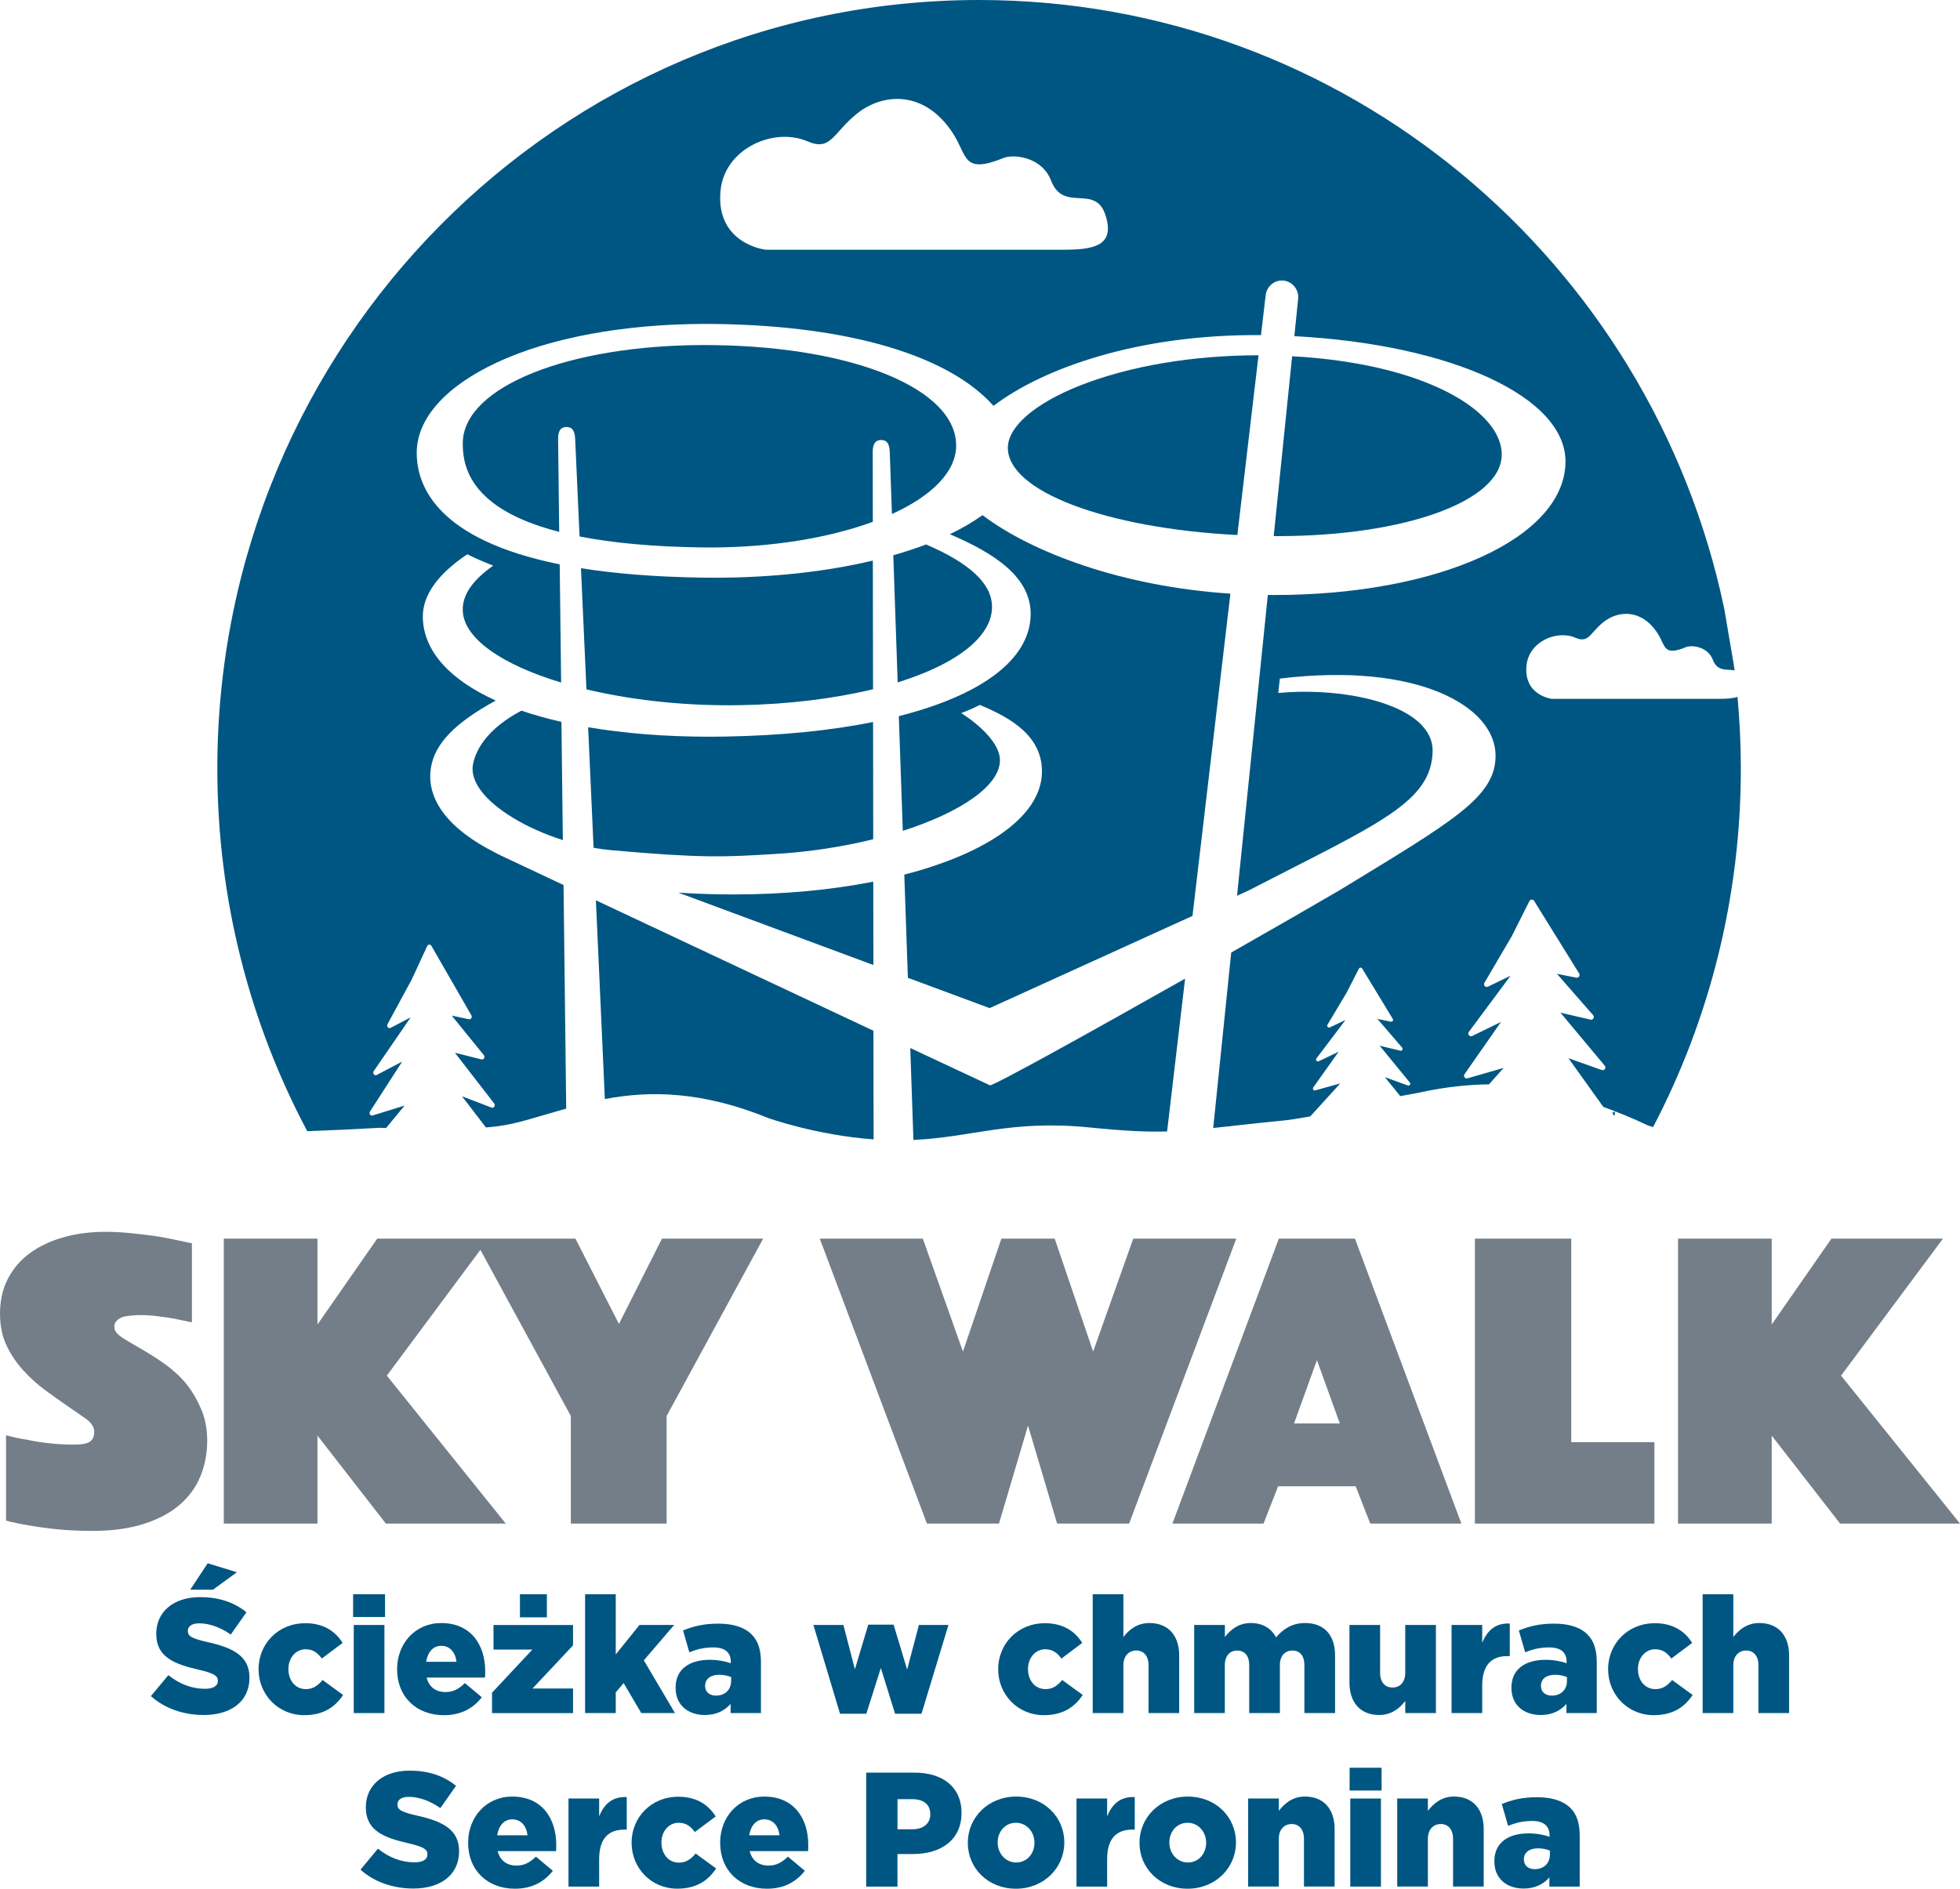
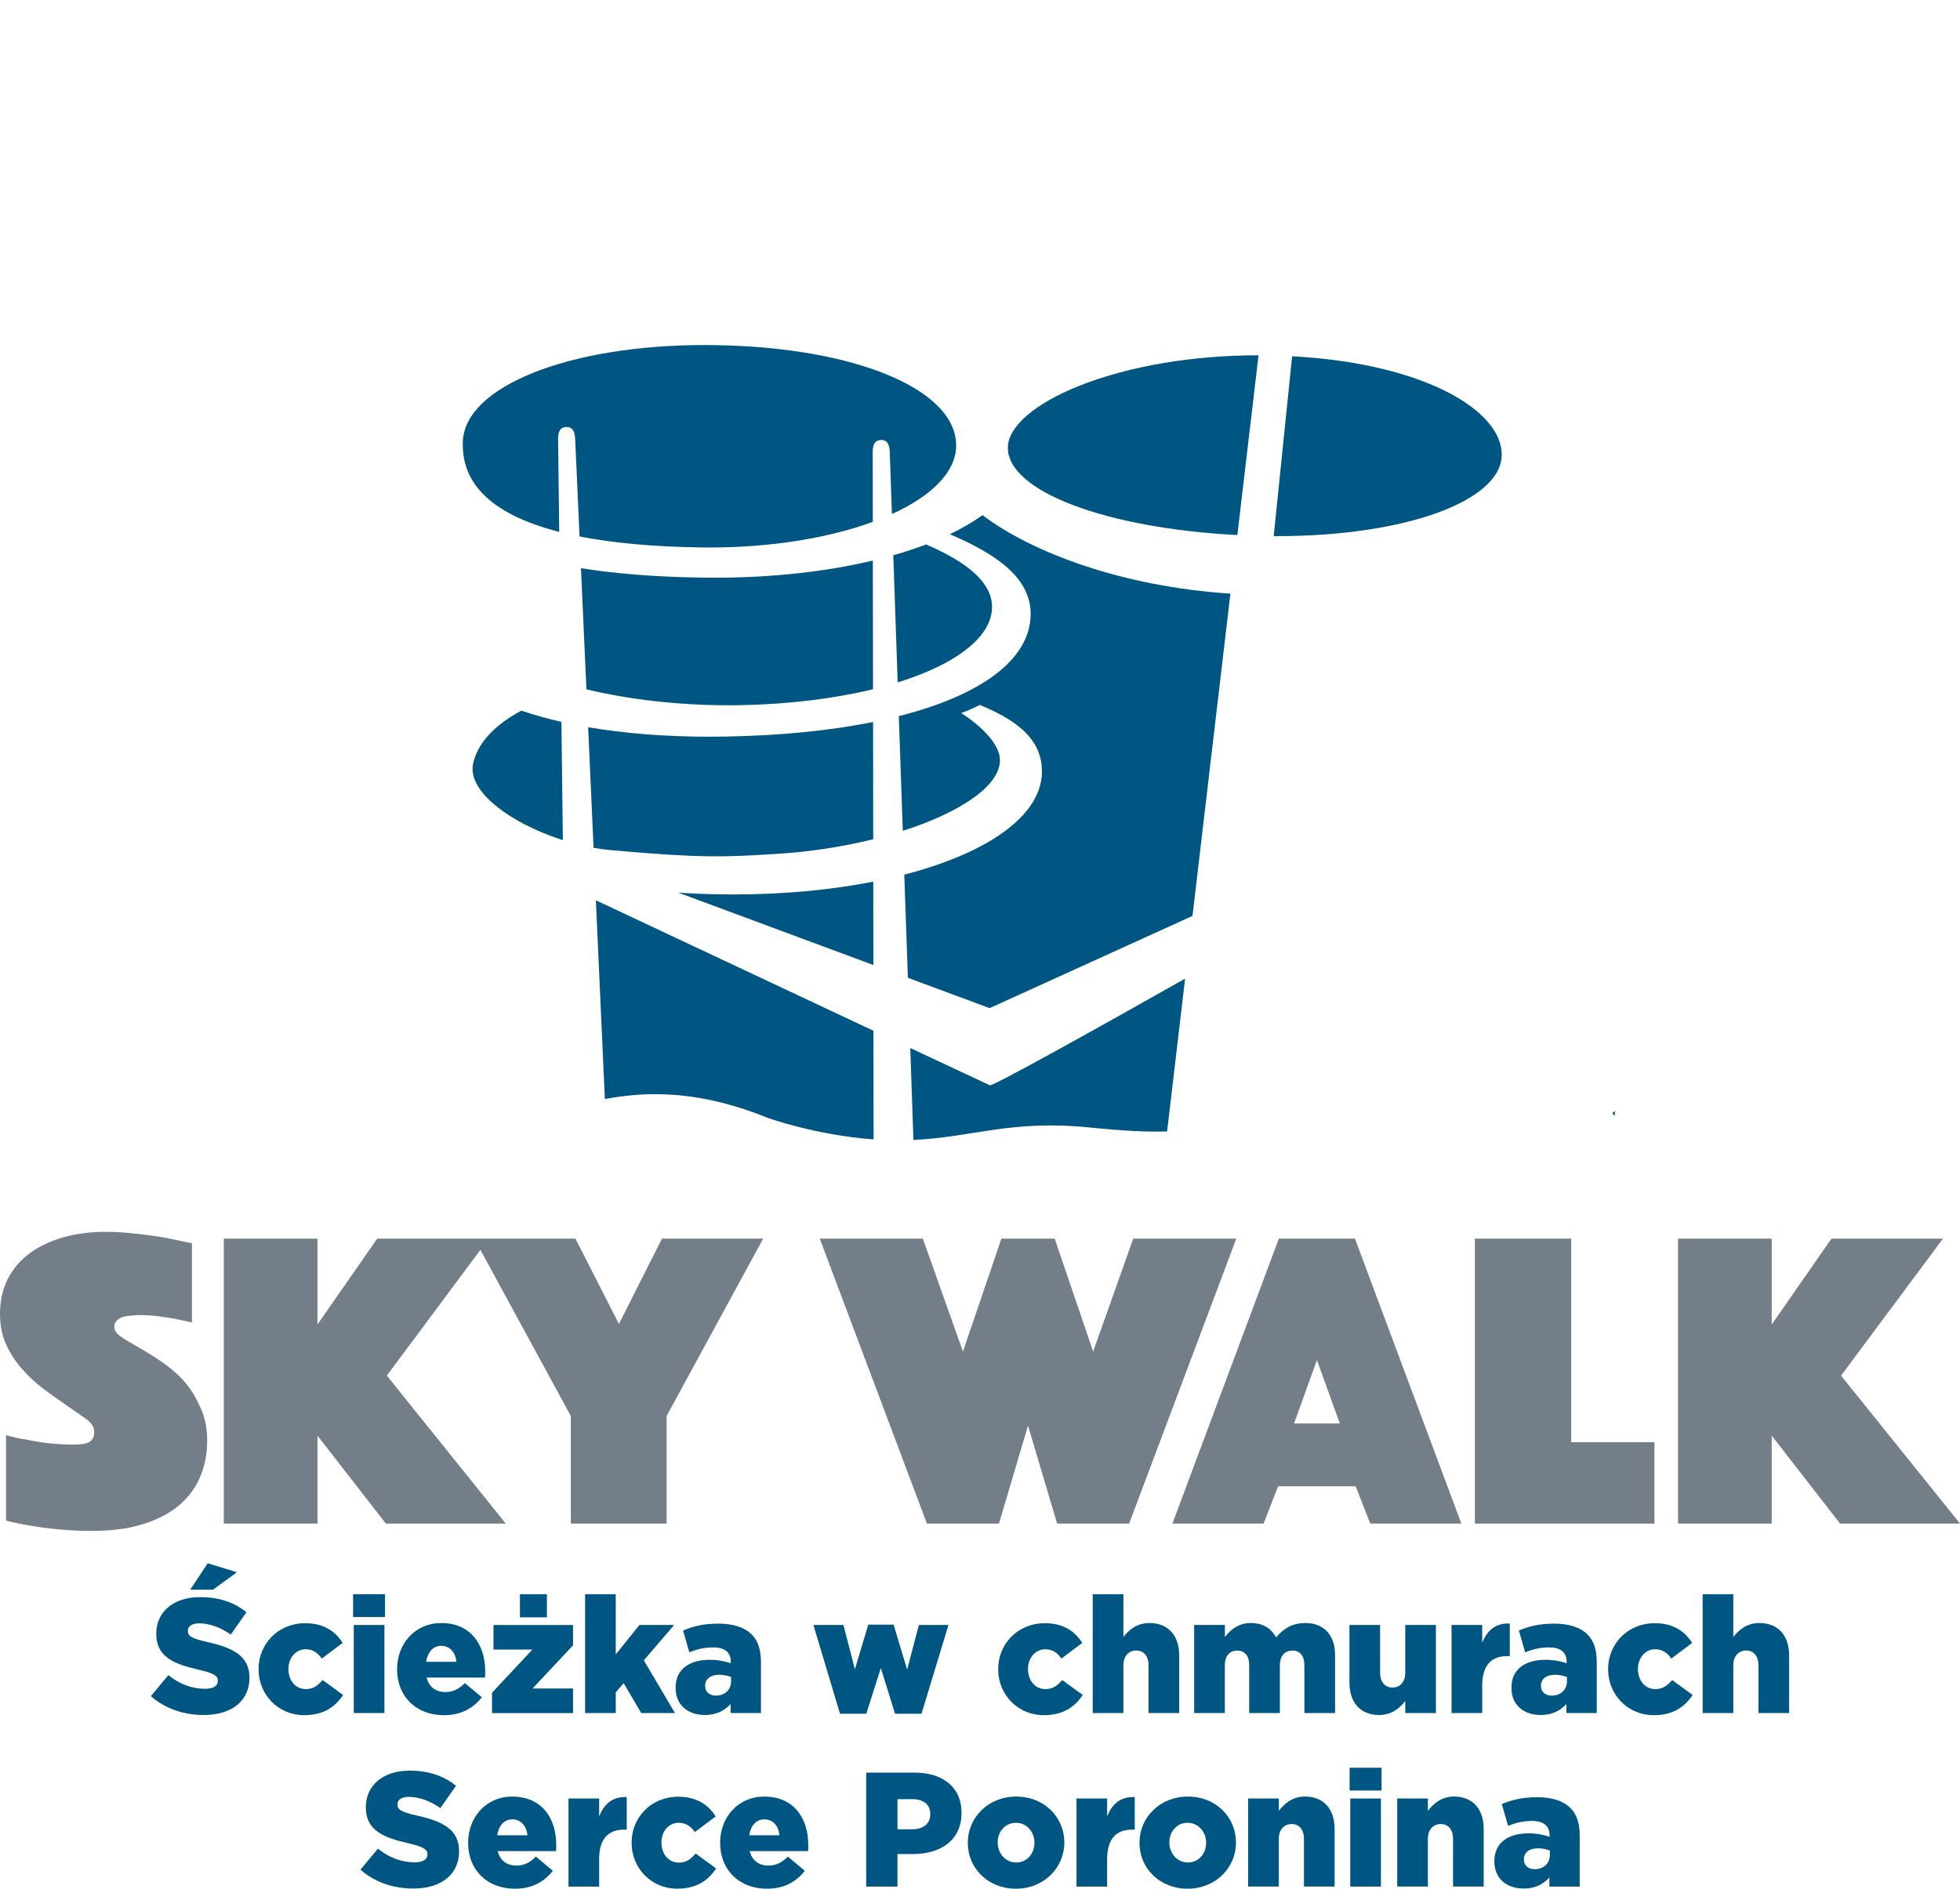
<svg xmlns="http://www.w3.org/2000/svg" width="83" height="80" viewBox="0 0 83 80" fill="none">
  <g clip-path="url(#clip0_880_4852)">
    <path d="M68.394 47.018C68.392 47.08 68.343 47.129 68.281 47.129C68.275 47.129 68.269 47.128 68.262 47.126L68.359 47.262C68.379 47.28 68.392 47.06 68.395 47.018" fill="#005682" />
    <path d="M53.295 15.049C50.511 15.049 47.828 15.504 45.74 16.327C43.839 17.078 42.695 18.059 42.68 18.951C42.65 20.807 46.848 22.38 52.398 22.662L53.295 15.049Z" fill="#005682" />
    <path d="M41.605 21.82C41.202 22.11 40.739 22.38 40.223 22.628C42.129 23.442 43.688 24.46 43.645 26.067C43.593 27.955 41.538 29.453 38.062 30.334L38.231 35.192C40.673 34.409 42.352 33.281 42.345 32.193C42.34 31.484 41.483 30.704 40.707 30.203C40.976 30.105 41.239 29.988 41.492 29.858C42.791 30.399 44.178 31.185 44.122 32.758C44.057 34.59 41.78 36.145 38.294 37.047L38.446 41.417L41.908 42.701L50.498 38.795L52.104 25.145C47.523 24.846 43.698 23.405 41.604 21.819" fill="#005682" />
    <path d="M20.039 32.324C19.957 32.682 20.059 33.063 20.343 33.458C20.947 34.297 22.323 35.103 23.835 35.584L23.775 30.576C23.169 30.438 22.603 30.28 22.079 30.101C20.656 30.859 20.178 31.711 20.039 32.323" fill="#005682" />
-     <path d="M31.35 29.869C33.406 29.831 35.333 29.59 36.97 29.193L36.962 23.744C34.997 24.212 32.704 24.47 30.252 24.47C30.076 24.47 29.9 24.469 29.721 24.466C27.701 24.436 26.013 24.293 24.602 24.067L24.834 29.199C26.604 29.622 28.687 29.873 30.861 29.873C31.024 29.873 31.187 29.872 31.35 29.869Z" fill="#005682" />
+     <path d="M31.35 29.869C33.406 29.831 35.333 29.59 36.97 29.193L36.962 23.744C34.997 24.212 32.704 24.47 30.252 24.47C30.076 24.47 29.9 24.469 29.721 24.466C27.701 24.436 26.013 24.293 24.602 24.067L24.834 29.199C26.604 29.622 28.687 29.873 30.861 29.873C31.024 29.873 31.187 29.872 31.35 29.869" fill="#005682" />
    <path d="M40.489 18.882C40.51 16.499 36.218 14.706 30.28 14.619C30.131 14.616 29.986 14.615 29.84 14.615C24.07 14.615 19.668 16.378 19.599 18.716C19.575 19.569 19.842 20.279 20.417 20.885C21.093 21.598 22.186 22.146 23.681 22.529L23.634 18.651C23.626 18.345 23.681 18.096 23.98 18.087C24.279 18.078 24.349 18.325 24.358 18.63L24.543 22.723C25.955 23 27.661 23.157 29.663 23.187C29.795 23.189 29.927 23.19 30.059 23.19C32.701 23.19 35.119 22.778 36.961 22.103L36.957 19.196C36.952 18.891 37.01 18.642 37.309 18.637C37.607 18.632 37.674 18.878 37.68 19.183L37.77 21.773C39.45 21.009 40.481 19.994 40.491 18.882" fill="#005682" />
    <path d="M42.008 25.667C41.985 24.715 41.069 23.859 39.217 23.061C38.78 23.227 38.317 23.38 37.828 23.519L38.014 28.904C39.514 28.437 40.689 27.822 41.372 27.103C41.805 26.645 42.02 26.163 42.008 25.667Z" fill="#005682" />
    <path d="M63.594 19.278C63.625 17.404 60.329 15.394 54.718 15.09L53.938 22.706C53.991 22.706 54.045 22.708 54.097 22.708C59.479 22.708 63.562 21.233 63.593 19.278" fill="#005682" />
    <path d="M38.547 44.391L38.681 48.285C41.182 48.169 42.816 47.42 46.14 47.756C47.592 47.903 48.544 47.949 49.423 47.925L50.185 41.452C46.153 43.732 42.109 45.976 41.922 45.971C41.915 45.971 40.56 45.335 38.547 44.391Z" fill="#005682" />
    <path d="M32.569 36.187L32.82 36.172C34.28 36.087 35.699 35.863 36.978 35.547L36.972 30.582C35.184 30.942 33.09 31.156 30.748 31.198C30.516 31.203 30.288 31.205 30.061 31.205C28.167 31.205 26.435 31.064 24.906 30.803L25.136 35.909C25.381 35.953 25.626 35.987 25.866 36.009C29.71 36.356 30.725 36.296 32.568 36.187" fill="#005682" />
    <path d="M25.234 38.134L25.614 46.552C27.53 46.188 29.735 46.218 32.544 47.361C32.544 47.361 34.56 48.083 36.994 48.261L36.987 43.659C33.395 41.971 28.593 39.714 25.234 38.134Z" fill="#005682" />
    <path d="M30.558 37.882C29.88 37.872 29.272 37.846 28.723 37.809L36.985 40.875L36.98 37.345C35.215 37.691 33.212 37.886 31.072 37.886C30.901 37.886 30.73 37.885 30.558 37.882" fill="#005682" />
-     <path d="M44.992 10.577H32.419C32.419 10.577 30.297 10.338 30.512 8.077C30.684 6.292 32.765 5.37 34.198 5.988C35.194 6.417 35.264 5.64 36.287 4.816C37.396 3.923 39.162 3.811 40.355 5.649C40.981 6.613 40.754 7.399 42.517 6.684C42.89 6.534 44.11 6.613 44.509 7.649C45.041 9.034 46.386 7.757 46.817 9.124C47.23 10.431 46.301 10.578 44.992 10.578M73.573 29.517C73.379 29.585 73.112 29.601 72.806 29.601H65.717C65.717 29.601 64.521 29.466 64.642 28.192C64.738 27.185 65.911 26.665 66.72 27.014C67.281 27.256 67.322 26.817 67.898 26.353C68.525 25.85 69.519 25.787 70.192 26.823C70.545 27.367 70.417 27.81 71.412 27.406C71.622 27.322 72.31 27.366 72.535 27.95C72.735 28.468 73.135 28.327 73.452 28.397C73.443 28.331 73.437 28.263 73.428 28.197L73.018 25.791C69.931 11.057 56.974 0 41.459 0C23.645 0 9.203 14.576 9.203 32.556C9.203 38.11 10.581 43.338 13.011 47.913C13.946 47.878 14.992 47.832 16.065 47.771C16.164 47.773 16.256 47.774 16.352 47.776L17.134 46.828L15.78 47.248C15.739 47.261 15.693 47.244 15.669 47.206C15.643 47.168 15.644 47.116 15.669 47.078L17.032 44.965L15.954 45.532C15.911 45.555 15.86 45.542 15.831 45.504C15.801 45.465 15.799 45.407 15.828 45.367L17.389 43.094L16.541 43.537C16.501 43.558 16.453 43.547 16.422 43.512C16.392 43.475 16.387 43.423 16.41 43.381L17.432 41.494L18.091 40.072C18.108 40.036 18.14 40.013 18.178 40.011C18.215 40.008 18.249 40.029 18.268 40.063L19.953 42.991C19.968 43.01 19.977 43.035 19.977 43.062C19.977 43.124 19.933 43.173 19.877 43.174H19.876C19.869 43.174 19.863 43.174 19.856 43.172L19.129 43.017L20.479 44.68C20.501 44.701 20.515 44.73 20.516 44.764C20.516 44.825 20.471 44.876 20.415 44.876H20.413C20.406 44.876 20.398 44.875 20.39 44.873L19.264 44.591L20.917 46.726C20.937 46.745 20.95 46.775 20.951 46.808C20.951 46.869 20.907 46.919 20.851 46.92C20.837 46.92 20.827 46.919 20.814 46.913L19.565 46.436L20.579 47.756C21.723 47.668 22.261 47.441 23.977 46.957L23.864 37.486C22.256 36.73 21.219 36.242 21.219 36.242L20.998 36.13C19.007 35.131 18.026 33.87 18.251 32.505C18.416 31.499 19.273 30.609 20.994 29.674C19.06 28.799 17.941 27.593 17.905 26.162C17.883 25.23 18.528 24.32 19.788 23.478C20.16 23.662 20.531 23.821 20.885 23.958C19.998 24.587 19.58 25.205 19.596 25.852C19.624 27.046 21.275 28.159 23.762 28.91L23.702 23.904C18.566 22.866 17.647 20.637 17.647 19.178C17.647 17.719 18.888 16.354 21.053 15.348C23.314 14.298 26.453 13.72 29.895 13.72C30.054 13.72 30.215 13.721 30.377 13.724C35.987 13.808 40.18 15.063 42.072 17.191C44.181 15.585 48.231 14.15 53.399 14.194L53.597 12.508C53.64 12.121 53.983 11.841 54.362 11.886C54.741 11.93 55.014 12.279 54.972 12.666L54.811 14.239C61.468 14.59 66.338 16.819 66.294 19.584C66.243 22.788 60.936 25.203 53.95 25.203C53.864 25.203 53.775 25.2 53.689 25.2L52.384 37.941L52.877 37.717C58.259 34.933 60.628 34.017 60.667 31.82C60.701 29.906 57.088 29.077 54.13 29.353L54.198 28.743C60.044 28.032 63.348 29.922 63.333 32.025C63.32 33.768 61.542 34.769 56.733 37.704C55.578 38.38 53.924 39.33 52.138 40.347L51.376 47.779C52.129 47.699 53.017 47.593 54.223 47.474C54.513 47.454 54.974 47.381 55.487 47.285L56.755 45.891L55.697 46.185C55.665 46.194 55.631 46.181 55.611 46.154C55.592 46.127 55.592 46.09 55.611 46.062L56.687 44.549L55.844 44.951C55.81 44.967 55.771 44.958 55.748 44.929C55.725 44.901 55.724 44.86 55.748 44.83L56.978 43.203L56.316 43.517C56.284 43.533 56.246 43.525 56.223 43.498C56.201 43.472 56.197 43.434 56.214 43.403L57.023 42.05L57.546 41.029C57.56 41.003 57.584 40.987 57.614 40.986C57.643 40.984 57.669 41 57.684 41.024L58.973 43.146C58.985 43.16 58.992 43.178 58.992 43.197C58.992 43.242 58.956 43.277 58.912 43.277H58.911C58.906 43.277 58.901 43.277 58.895 43.275L58.33 43.158L59.369 44.366C59.385 44.381 59.397 44.403 59.397 44.426C59.397 44.471 59.361 44.507 59.317 44.507H59.316C59.31 44.507 59.304 44.506 59.298 44.504L58.425 44.293L59.695 45.844C59.711 45.858 59.721 45.879 59.721 45.902C59.721 45.947 59.686 45.982 59.641 45.982C59.63 45.982 59.623 45.981 59.613 45.977L58.645 45.625L59.297 46.428C59.543 46.38 59.8 46.334 60.119 46.277C61.224 46.03 62.215 45.94 63.053 45.93L63.675 45.234L62.144 45.674C62.097 45.688 62.047 45.67 62.019 45.63C61.99 45.59 61.991 45.536 62.019 45.497L63.562 43.287L62.344 43.881C62.296 43.905 62.239 43.892 62.204 43.851C62.171 43.809 62.169 43.75 62.201 43.707L63.967 41.33L63.009 41.792C62.963 41.815 62.909 41.804 62.875 41.766C62.841 41.728 62.834 41.673 62.861 41.629L64.019 39.655L64.765 38.167C64.784 38.13 64.82 38.106 64.863 38.104C64.905 38.101 64.943 38.123 64.965 38.158L66.864 41.221C66.88 41.241 66.891 41.268 66.892 41.296C66.892 41.359 66.842 41.412 66.778 41.413H66.776C66.769 41.413 66.761 41.413 66.754 41.411L65.932 41.248L67.454 42.988C67.478 43.01 67.495 43.04 67.495 43.075C67.495 43.139 67.445 43.192 67.381 43.192H67.38C67.371 43.192 67.362 43.191 67.353 43.188L66.081 42.894L67.946 45.127C67.969 45.148 67.984 45.177 67.984 45.212C67.984 45.276 67.934 45.328 67.87 45.329C67.854 45.329 67.843 45.327 67.83 45.322L66.42 44.823L67.894 46.883C68.509 47.106 69.126 47.358 69.778 47.667C69.852 47.691 69.927 47.715 70.002 47.741C72.376 43.207 73.719 38.038 73.719 32.553C73.719 31.528 73.669 30.515 73.578 29.514" fill="#005682" />
    <path d="M7.873 58.596C7.611 58.27 7.227 57.958 7.037 57.817C6.711 57.576 6.306 57.328 6.026 57.163C5.668 56.95 5.344 56.774 5.154 56.643C4.807 56.402 4.843 56.25 4.843 56.155C4.843 56.046 4.923 55.947 5.003 55.886C5.083 55.825 5.177 55.784 5.285 55.76C5.392 55.736 5.705 55.709 5.786 55.706C6.045 55.694 6.377 55.718 6.511 55.73C6.645 55.742 7.067 55.807 7.174 55.819C7.308 55.831 8.02 55.996 8.127 56.008V52.662C7.779 52.592 7.02 52.422 6.726 52.379C6.164 52.296 5.739 52.252 5.417 52.221C5.095 52.191 4.772 52.176 4.45 52.176C3.833 52.176 3.252 52.252 2.708 52.402C2.165 52.553 1.691 52.773 1.288 53.063C0.885 53.352 0.57 53.715 0.342 54.148C0.114 54.583 0 55.084 0 55.651C0 56.158 0.093 56.607 0.282 56.999C0.47 57.392 0.709 57.744 0.998 58.057C1.285 58.372 1.594 58.648 1.924 58.891C2.252 59.132 2.561 59.352 2.85 59.55C3.139 59.75 3.434 59.95 3.636 60.094C3.905 60.285 3.99 60.487 3.99 60.644C3.99 61.055 3.752 61.189 3.136 61.189C2.786 61.189 2.441 61.171 2.098 61.134C1.756 61.097 1.451 61.05 1.182 60.989C0.86 60.942 0.551 60.875 0.256 60.791V64.409C0.578 64.494 0.934 64.566 1.323 64.627C1.659 64.687 2.044 64.738 2.481 64.78C2.918 64.822 3.391 64.844 3.902 64.844C4.748 64.844 5.479 64.745 6.096 64.545C6.713 64.347 7.22 64.075 7.616 63.731C8.012 63.387 8.304 62.983 8.492 62.518C8.68 62.054 8.774 61.557 8.774 61.025C8.774 60.493 8.683 60.06 8.502 59.65C8.321 59.24 8.136 58.923 7.874 58.597" fill="#737E88" />
    <path d="M77.963 58.267L82.279 52.465H77.556L75.027 56.101V52.465H71.059V64.535H75.027V60.808L77.923 64.535H83.001L77.963 58.267Z" fill="#737E88" />
    <path d="M26.21 56.078L24.368 52.465H20.697H20.084H15.974L13.444 56.101V52.465H9.477V64.535H13.444V60.808L16.341 64.535H21.418L16.381 58.267L20.343 52.939L24.173 59.978V64.535H28.229V59.978L32.317 52.465H28.032L26.21 56.078Z" fill="#737E88" />
    <path d="M47.989 52.465L46.291 57.248L44.663 52.465H42.406L40.778 57.248L39.079 52.465H34.715L39.253 64.535H42.303L43.534 60.384L44.766 64.535H47.815L52.353 52.465H47.989Z" fill="#737E88" />
    <path d="M54.799 60.293L55.768 57.61L56.737 60.293H54.8H54.799ZM54.155 52.465L49.648 64.535H53.507L54.124 62.953H57.409L58.026 64.535H61.885L57.378 52.465H54.154H54.155Z" fill="#737E88" />
    <path d="M66.537 52.465H62.457V64.535H70.06V61.086H66.537V52.465Z" fill="#737E88" />
    <path d="M8.795 66.215L10.032 66.595L9.02 67.333H8.057L8.795 66.216V66.215ZM6.391 71.842L7.129 70.953C7.599 71.332 8.126 71.532 8.679 71.532C9.035 71.532 9.226 71.408 9.226 71.201V71.187C9.226 70.986 9.069 70.876 8.42 70.725C7.402 70.49 6.617 70.201 6.617 69.208V69.194C6.617 68.297 7.32 67.649 8.468 67.649C9.281 67.649 9.917 67.87 10.436 68.29L9.772 69.235C9.335 68.924 8.857 68.759 8.434 68.759C8.112 68.759 7.955 68.896 7.955 69.069V69.083C7.955 69.304 8.119 69.4 8.782 69.552C9.881 69.794 10.564 70.152 10.564 71.056V71.07C10.564 72.056 9.792 72.642 8.631 72.642C7.784 72.642 6.978 72.373 6.391 71.842Z" fill="#005682" />
    <path d="M10.949 70.712V70.698C10.949 69.644 11.762 68.754 12.931 68.754C13.689 68.754 14.194 69.084 14.509 69.588L13.627 70.251C13.449 70.003 13.252 69.858 12.937 69.858C12.521 69.858 12.213 70.231 12.213 70.685V70.698C12.213 71.181 12.514 71.546 12.951 71.546C13.259 71.546 13.456 71.401 13.662 71.16L14.529 71.794C14.188 72.305 13.696 72.649 12.883 72.649C11.77 72.649 10.95 71.766 10.95 70.711" fill="#005682" />
    <path d="M14.981 68.829H16.279V72.56H14.981V68.829ZM14.953 67.526H16.305V68.491H14.953V67.526Z" fill="#005682" />
    <path d="M19.33 70.388C19.282 69.974 19.043 69.712 18.688 69.712C18.332 69.712 18.114 69.981 18.045 70.388H19.329H19.33ZM16.816 70.712V70.698C16.816 69.609 17.589 68.747 18.682 68.747C19.959 68.747 20.547 69.691 20.547 70.788C20.547 70.872 20.547 70.968 20.54 71.057H18.067C18.17 71.464 18.463 71.67 18.866 71.67C19.174 71.67 19.42 71.553 19.686 71.291L20.404 71.891C20.048 72.347 19.536 72.65 18.798 72.65C17.636 72.65 16.816 71.871 16.816 70.712Z" fill="#005682" />
    <path d="M22.018 67.526H23.159V68.505H22.018V67.526ZM20.836 71.698L22.544 69.871H20.898V68.83H24.266V69.692L22.551 71.519H24.266V72.561H20.836V71.699V71.698Z" fill="#005682" />
    <path d="M24.777 67.526H26.075V70.077L27.079 68.829H28.548L27.264 70.326L28.583 72.56H27.155L26.41 71.291L26.075 71.684V72.56H24.777V67.526Z" fill="#005682" />
    <path d="M30.961 71.208V71.035C30.831 70.979 30.647 70.938 30.455 70.938C30.079 70.938 29.86 71.124 29.86 71.4V71.414C29.86 71.669 30.051 71.821 30.317 71.821C30.694 71.821 30.96 71.579 30.96 71.208M28.61 71.49V71.476C28.61 70.705 29.191 70.304 30.059 70.304C30.4 70.304 30.735 70.372 30.947 70.449V70.386C30.947 70 30.709 69.779 30.209 69.779C29.82 69.779 29.519 69.855 29.191 69.987L28.925 69.062C29.341 68.889 29.786 68.772 30.421 68.772C31.055 68.772 31.534 68.931 31.828 69.228C32.108 69.504 32.224 69.889 32.224 70.414V72.559H30.939V72.173C30.687 72.455 30.338 72.642 29.853 72.642C29.149 72.642 28.609 72.235 28.609 71.49" fill="#005682" />
    <path d="M34.445 68.829H35.716L36.202 70.705L36.769 68.815H37.841L38.415 70.719L38.913 68.829H40.164L39.023 72.588H37.903L37.301 70.65L36.686 72.588H35.572L34.445 68.829Z" fill="#005682" />
    <path d="M42.27 70.712V70.698C42.27 69.644 43.082 68.754 44.251 68.754C45.01 68.754 45.515 69.084 45.829 69.588L44.948 70.251C44.77 70.003 44.572 69.858 44.258 69.858C43.841 69.858 43.533 70.231 43.533 70.685V70.698C43.533 71.181 43.834 71.546 44.271 71.546C44.579 71.546 44.778 71.401 44.982 71.16L45.85 71.794C45.509 72.305 45.016 72.649 44.204 72.649C43.09 72.649 42.27 71.766 42.27 70.711" fill="#005682" />
    <path d="M46.273 67.526H47.572V69.339C47.81 69.029 48.153 68.746 48.678 68.746C49.465 68.746 49.935 69.271 49.935 70.118V72.559H48.637V70.538C48.637 70.132 48.426 69.91 48.118 69.91C47.81 69.91 47.572 70.131 47.572 70.538V72.559H46.273V67.525V67.526Z" fill="#005682" />
    <path d="M50.571 68.829H51.87V69.339C52.108 69.029 52.45 68.746 52.969 68.746C53.461 68.746 53.837 68.967 54.035 69.353C54.357 68.981 54.732 68.746 55.272 68.746C56.057 68.746 56.536 69.242 56.536 70.112V72.56H55.237V70.532C55.237 70.126 55.039 69.912 54.731 69.912C54.424 69.912 54.199 70.125 54.199 70.532V72.56H52.9V70.532C52.9 70.126 52.702 69.912 52.394 69.912C52.087 69.912 51.868 70.125 51.868 70.532V72.56H50.57V68.829H50.571Z" fill="#005682" />
    <path d="M57.145 71.27V68.829H58.443V70.85C58.443 71.256 58.654 71.478 58.968 71.478C59.283 71.478 59.508 71.256 59.508 70.85V68.829H60.806V72.56H59.508V72.049C59.269 72.359 58.927 72.642 58.401 72.642C57.615 72.642 57.145 72.118 57.145 71.27Z" fill="#005682" />
    <path d="M61.469 68.829H62.767V69.581C62.979 69.07 63.32 68.74 63.935 68.768V70.147H63.826C63.15 70.147 62.767 70.539 62.767 71.401V72.56H61.469V68.829Z" fill="#005682" />
    <path d="M66.356 71.208V71.035C66.226 70.979 66.041 70.938 65.85 70.938C65.473 70.938 65.255 71.124 65.255 71.4V71.414C65.255 71.669 65.446 71.821 65.713 71.821C66.088 71.821 66.356 71.579 66.356 71.208ZM64.005 71.49V71.476C64.005 70.705 64.586 70.304 65.454 70.304C65.794 70.304 66.13 70.372 66.342 70.449V70.386C66.342 70 66.103 69.779 65.604 69.779C65.215 69.779 64.914 69.855 64.586 69.987L64.319 69.062C64.736 68.889 65.18 68.772 65.815 68.772C66.45 68.772 66.929 68.931 67.222 69.228C67.502 69.504 67.618 69.889 67.618 70.414V72.559H66.334V72.173C66.082 72.455 65.733 72.642 65.247 72.642C64.543 72.642 64.004 72.235 64.004 71.49" fill="#005682" />
    <path d="M68.098 70.712V70.698C68.098 69.644 68.91 68.754 70.079 68.754C70.838 68.754 71.343 69.084 71.657 69.588L70.776 70.251C70.598 70.003 70.4 69.858 70.086 69.858C69.669 69.858 69.362 70.231 69.362 70.685V70.698C69.362 71.181 69.662 71.546 70.1 71.546C70.407 71.546 70.605 71.401 70.81 71.16L71.678 71.794C71.337 72.305 70.844 72.649 70.032 72.649C68.918 72.649 68.099 71.766 68.099 70.711" fill="#005682" />
    <path d="M72.102 67.526H73.4V69.339C73.64 69.029 73.981 68.746 74.506 68.746C75.292 68.746 75.763 69.271 75.763 70.118V72.559H74.465V70.538C74.465 70.132 74.253 69.91 73.946 69.91C73.64 69.91 73.4 70.131 73.4 70.538V72.559H72.102V67.525V67.526Z" fill="#005682" />
    <path d="M15.266 79.193L16.004 78.303C16.474 78.682 17.001 78.882 17.555 78.882C17.91 78.882 18.101 78.758 18.101 78.551V78.537C18.101 78.337 17.944 78.227 17.295 78.075C16.277 77.841 15.492 77.551 15.492 76.558V76.544C15.492 75.648 16.195 74.999 17.343 74.999C18.156 74.999 18.792 75.22 19.311 75.641L18.648 76.585C18.211 76.275 17.733 76.109 17.31 76.109C16.988 76.109 16.831 76.247 16.831 76.419V76.433C16.831 76.654 16.995 76.751 17.658 76.903C18.757 77.144 19.44 77.503 19.44 78.406V78.42C19.44 79.406 18.668 79.992 17.507 79.992C16.66 79.992 15.854 79.724 15.267 79.193" fill="#005682" />
    <path d="M22.338 77.737C22.29 77.324 22.051 77.062 21.695 77.062C21.34 77.062 21.122 77.331 21.053 77.737H22.337H22.338ZM19.824 78.062V78.048C19.824 76.959 20.597 76.097 21.689 76.097C22.967 76.097 23.555 77.041 23.555 78.138C23.555 78.221 23.555 78.317 23.548 78.407H21.075C21.177 78.814 21.471 79.02 21.874 79.02C22.182 79.02 22.428 78.903 22.694 78.641L23.411 79.241C23.055 79.696 22.544 80 21.805 80C20.644 80 19.824 79.22 19.824 78.062Z" fill="#005682" />
    <path d="M24.074 76.179H25.372V76.931C25.585 76.42 25.926 76.09 26.541 76.118V77.497H26.432C25.756 77.497 25.372 77.889 25.372 78.751V79.91H24.074V76.179Z" fill="#005682" />
    <path d="M26.746 78.062V78.048C26.746 76.994 27.559 76.104 28.727 76.104C29.486 76.104 29.991 76.434 30.306 76.938L29.424 77.6C29.246 77.352 29.048 77.207 28.734 77.207C28.317 77.207 28.01 77.58 28.01 78.034V78.047C28.01 78.53 28.311 78.895 28.748 78.895C29.056 78.895 29.254 78.75 29.459 78.509L30.326 79.143C29.985 79.654 29.493 79.998 28.68 79.998C27.567 79.998 26.747 79.115 26.747 78.06" fill="#005682" />
    <path d="M33.01 77.737C32.962 77.324 32.723 77.062 32.368 77.062C32.014 77.062 31.794 77.331 31.726 77.737H33.01ZM30.496 78.062V78.048C30.496 76.959 31.268 76.097 32.361 76.097C33.639 76.097 34.227 77.041 34.227 78.138C34.227 78.221 34.227 78.317 34.22 78.407H31.747C31.849 78.814 32.143 79.02 32.546 79.02C32.854 79.02 33.099 78.903 33.366 78.641L34.083 79.241C33.727 79.696 33.215 80 32.478 80C31.317 80 30.497 79.22 30.497 78.062" fill="#005682" />
    <path d="M38.635 77.482C39.106 77.482 39.394 77.234 39.394 76.855V76.841C39.394 76.427 39.107 76.207 38.629 76.207H38.006V77.482H38.635ZM36.681 75.083H38.73C39.938 75.083 40.718 75.711 40.718 76.779V76.793C40.718 77.931 39.85 78.531 38.661 78.531H38.005V79.91H36.68V75.083H36.681Z" fill="#005682" />
    <path d="M43.806 78.062V78.048C43.806 77.594 43.478 77.207 43.021 77.207C42.564 77.207 42.248 77.585 42.248 78.034V78.047C42.248 78.502 42.576 78.889 43.033 78.889C43.49 78.889 43.806 78.509 43.806 78.062ZM40.984 78.062V78.048C40.984 76.986 41.845 76.097 43.033 76.097C44.222 76.097 45.07 76.972 45.07 78.035V78.048C45.07 79.11 44.209 80 43.021 80C41.833 80 40.984 79.124 40.984 78.062Z" fill="#005682" />
    <path d="M45.586 76.179H46.884V76.931C47.096 76.42 47.438 76.09 48.053 76.118V77.497H47.944C47.267 77.497 46.884 77.889 46.884 78.751V79.91H45.586V76.179Z" fill="#005682" />
    <path d="M51.076 78.062V78.048C51.076 77.594 50.748 77.207 50.291 77.207C49.834 77.207 49.519 77.585 49.519 78.034V78.047C49.519 78.502 49.847 78.889 50.304 78.889C50.761 78.889 51.076 78.509 51.076 78.062ZM48.254 78.062V78.048C48.254 76.986 49.115 76.097 50.303 76.097C51.491 76.097 52.339 76.972 52.339 78.035V78.048C52.339 79.11 51.478 80 50.29 80C49.102 80 48.254 79.124 48.254 78.062Z" fill="#005682" />
    <path d="M52.855 76.179H54.154V76.703C54.392 76.392 54.734 76.096 55.26 76.096C56.047 76.096 56.517 76.619 56.517 77.468V79.909H55.219V77.888C55.219 77.481 55.008 77.26 54.7 77.26C54.392 77.26 54.154 77.48 54.154 77.888V79.909H52.855V76.178V76.179Z" fill="#005682" />
    <path d="M57.18 76.179H58.478V79.91H57.18V76.179ZM57.152 74.876H58.506V75.841H57.152V74.876Z" fill="#005682" />
    <path d="M59.168 76.179H60.466V76.703C60.705 76.392 61.047 76.096 61.573 76.096C62.358 76.096 62.83 76.619 62.83 77.468V79.909H61.532V77.888C61.532 77.481 61.319 77.26 61.013 77.26C60.706 77.26 60.466 77.48 60.466 77.888V79.909H59.168V76.178V76.179Z" fill="#005682" />
    <path d="M65.633 78.559V78.386C65.503 78.331 65.319 78.289 65.127 78.289C64.751 78.289 64.532 78.475 64.532 78.751V78.765C64.532 79.02 64.724 79.172 64.99 79.172C65.367 79.172 65.633 78.931 65.633 78.559ZM63.282 78.841V78.828C63.282 78.056 63.863 77.655 64.731 77.655C65.072 77.655 65.407 77.724 65.619 77.8V77.737C65.619 77.352 65.38 77.13 64.881 77.13C64.492 77.13 64.191 77.206 63.863 77.338L63.597 76.413C64.013 76.241 64.458 76.124 65.093 76.124C65.727 76.124 66.206 76.282 66.5 76.579C66.78 76.855 66.896 77.24 66.896 77.765V79.91H65.611V79.524C65.359 79.806 65.01 79.993 64.524 79.993C63.821 79.993 63.281 79.586 63.281 78.841" fill="#005682" />
  </g>
  <defs>
    <clipPath id="clip0_880_4852">
      <rect width="83" height="80" fill="white" />
    </clipPath>
  </defs>
</svg>